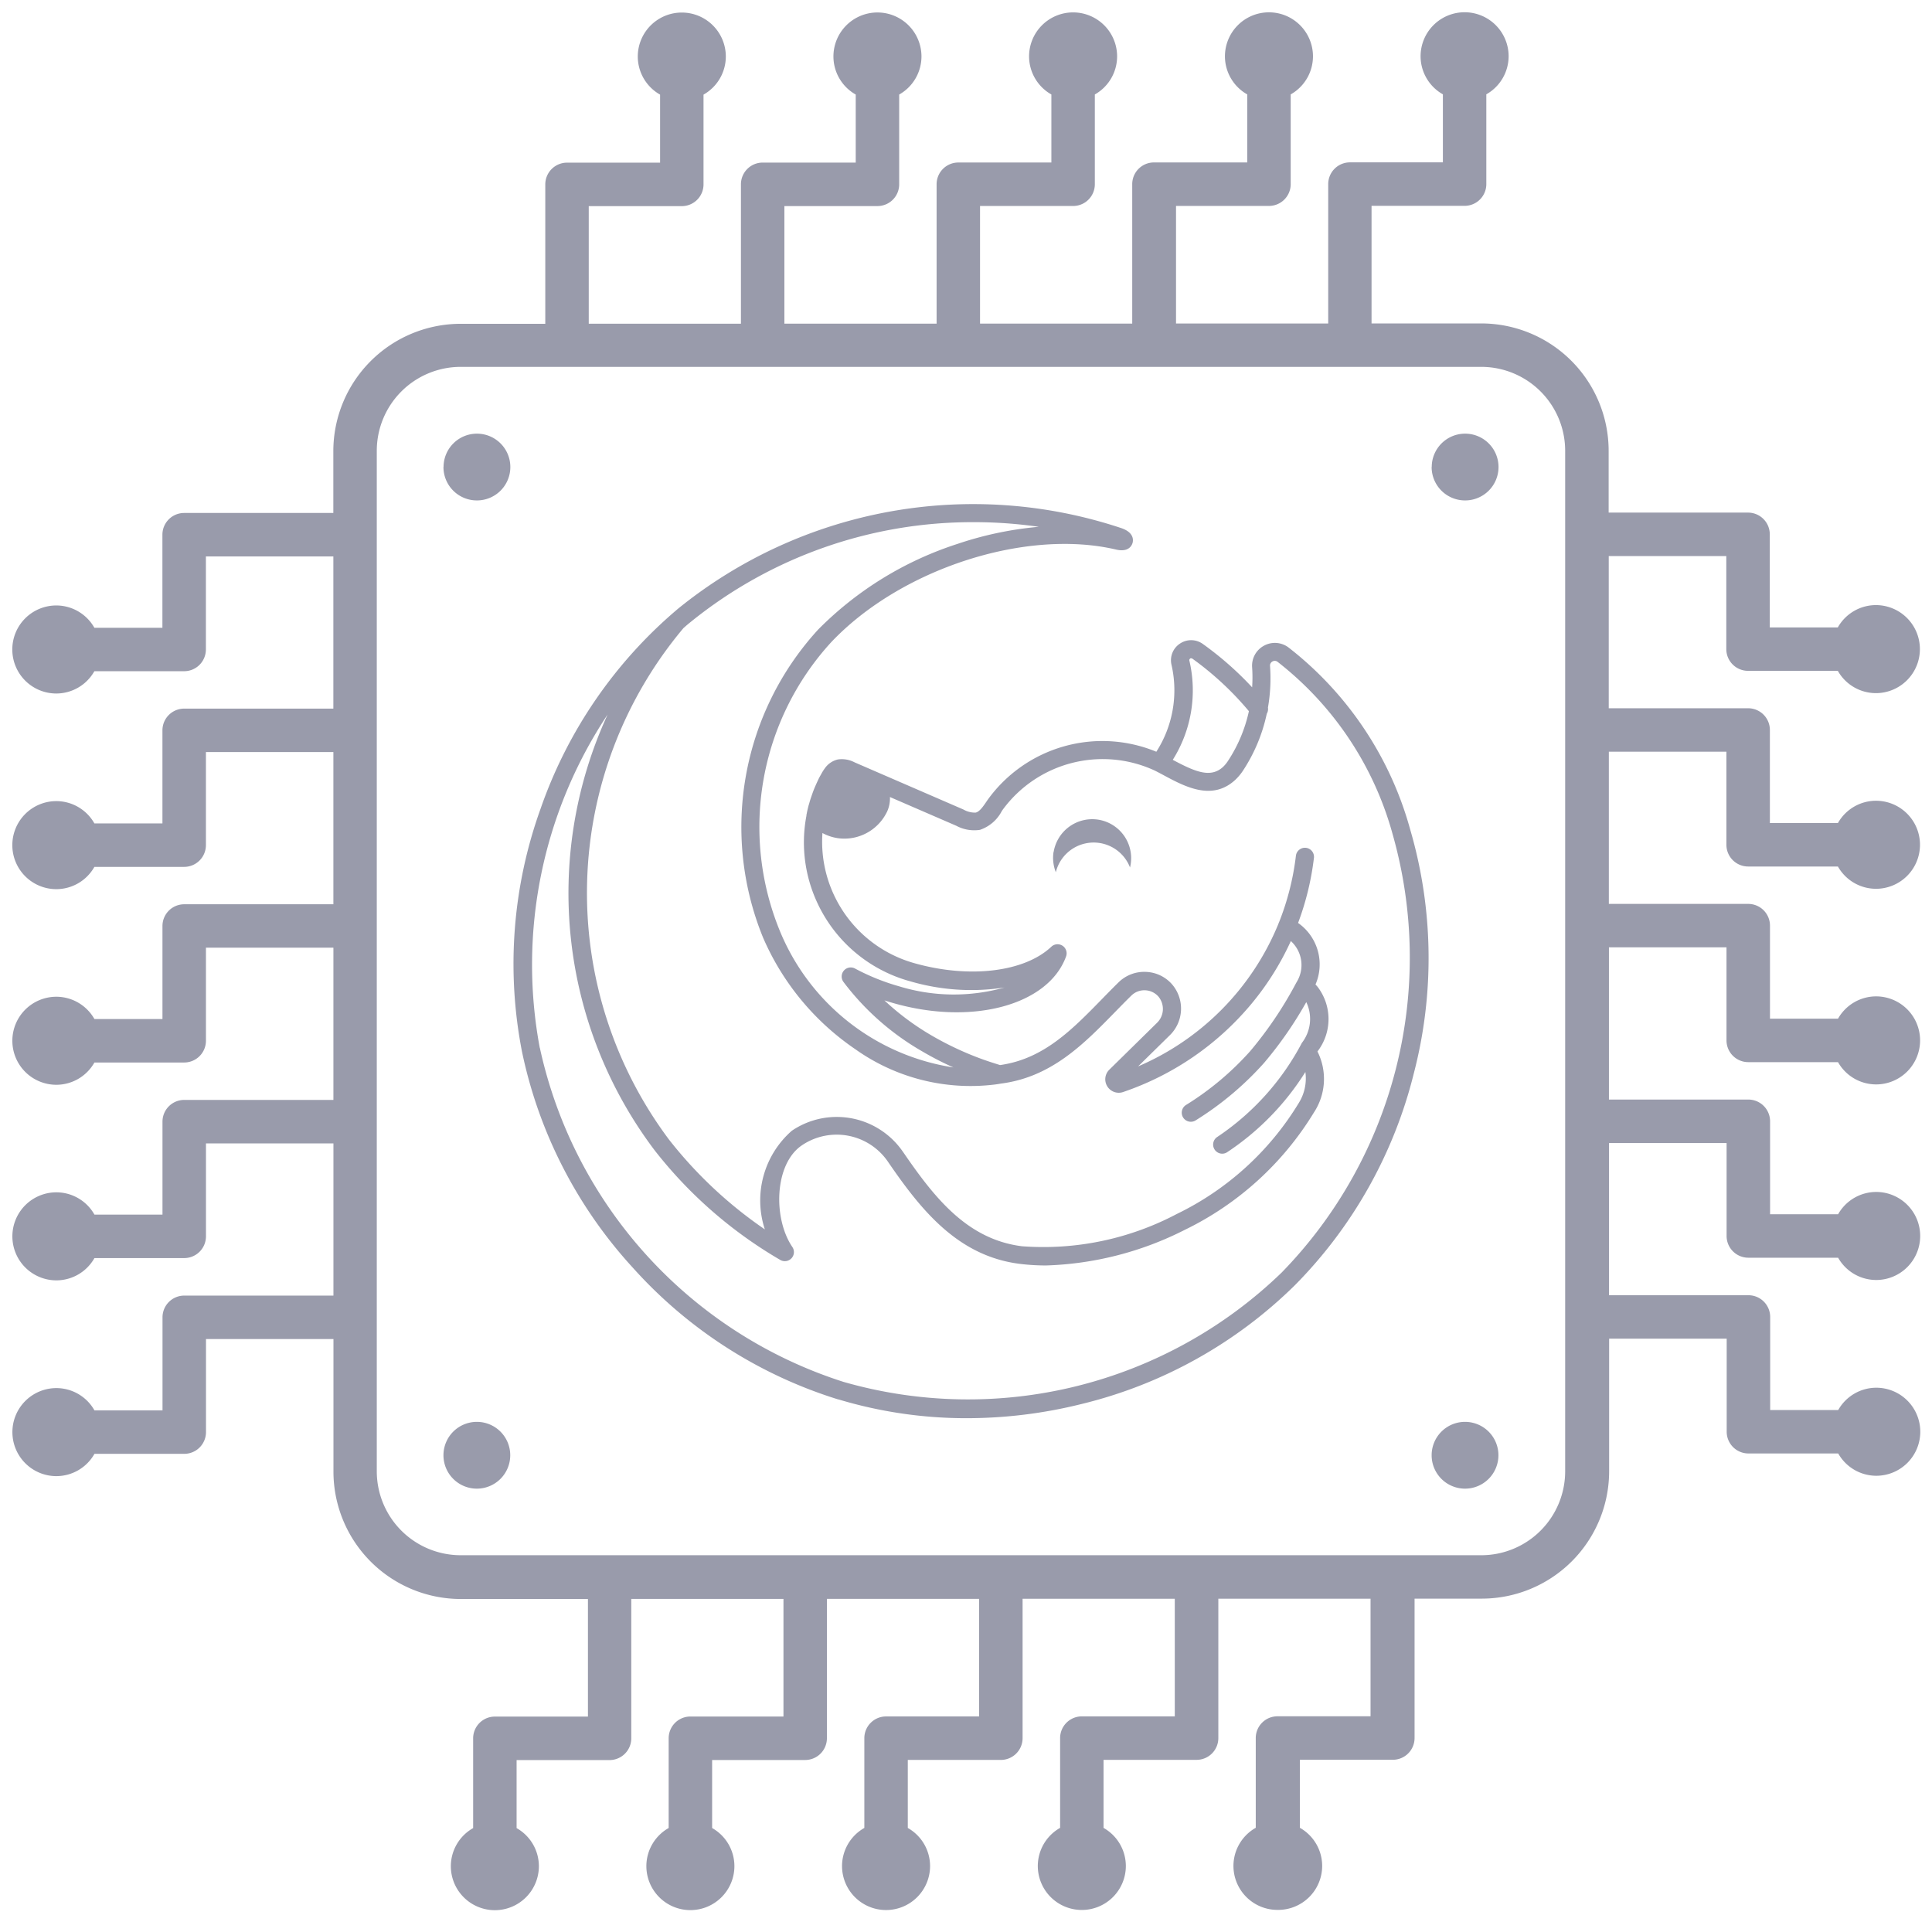
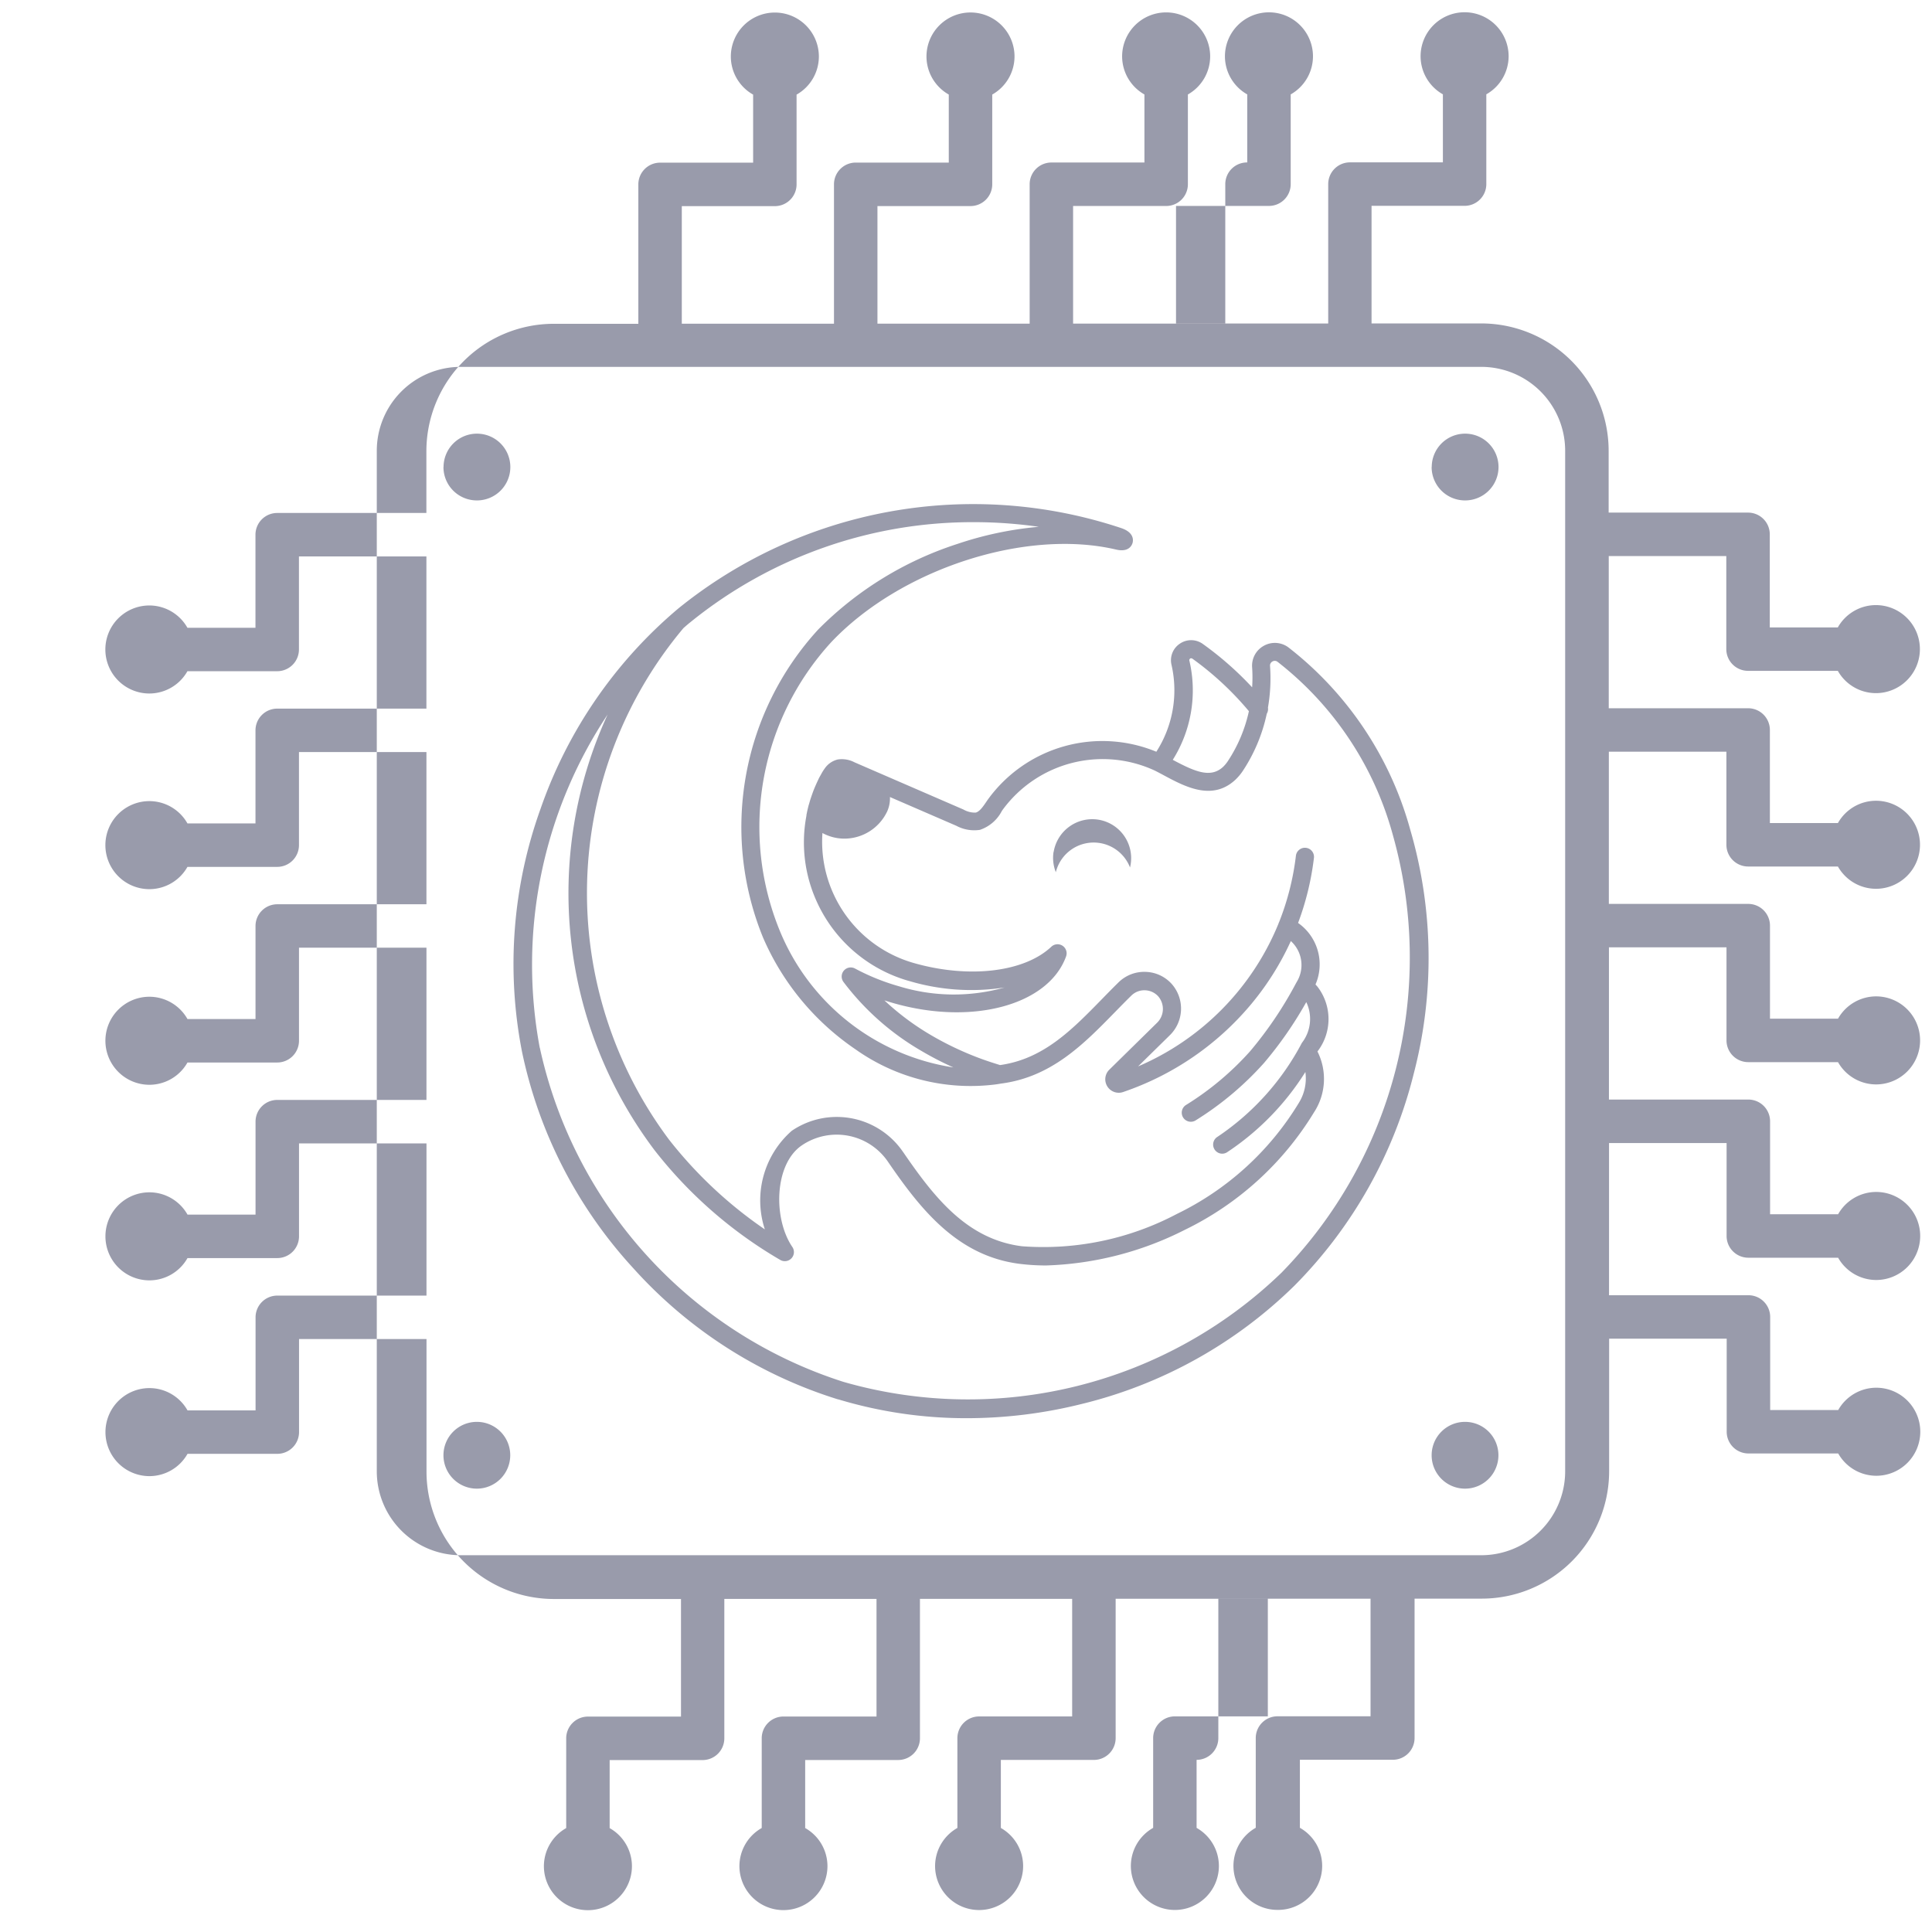
<svg xmlns="http://www.w3.org/2000/svg" width="79" height="78.594" viewBox="0 0 79 78.594">
-   <path id="Unión_6" data-name="Unión 6" d="M-420.564-407.61a1.793,1.793,0,0,1,.912-1.557v-3.67a.889.889,0,0,1,.889-.889h3.805v-4.808h-6.224v5.7a.89.89,0,0,1-.889.889h-3.805v2.782a1.792,1.792,0,0,1,.912,1.556,1.8,1.8,0,0,1-1.8,1.8,1.8,1.8,0,0,1-1.8-1.8,1.793,1.793,0,0,1,.912-1.557v-3.67a.889.889,0,0,1,.889-.889h3.8v-4.808h-6.223v5.7a.89.89,0,0,1-.889.889h-3.805v2.782a1.791,1.791,0,0,1,.911,1.556,1.8,1.8,0,0,1-1.8,1.8,1.8,1.8,0,0,1-1.8-1.8,1.793,1.793,0,0,1,.912-1.557v-3.67a.889.889,0,0,1,.888-.889h3.805v-4.808h-6.224v5.7a.889.889,0,0,1-.888.889h-3.805v2.782a1.791,1.791,0,0,1,.911,1.556,1.8,1.8,0,0,1-1.8,1.8,1.8,1.8,0,0,1-1.8-1.8,1.793,1.793,0,0,1,.912-1.557v-3.67a.889.889,0,0,1,.889-.889h3.805v-4.808h-6.223v5.7a.889.889,0,0,1-.889.889h-3.8v2.782a1.791,1.791,0,0,1,.911,1.556,1.8,1.8,0,0,1-1.8,1.8,1.8,1.8,0,0,1-1.8-1.8,1.793,1.793,0,0,1,.912-1.557v-3.67a.889.889,0,0,1,.889-.889h3.805v-4.808h-5.2a5.211,5.211,0,0,1-5.206-5.206v-5.423h-5.212v3.805a.889.889,0,0,1-.889.888h-3.671a1.792,1.792,0,0,1-1.556.912,1.8,1.8,0,0,1-1.8-1.8,1.8,1.8,0,0,1,1.8-1.8,1.79,1.79,0,0,1,1.556.912h2.782v-3.805a.889.889,0,0,1,.889-.889h6.1v-6.223h-5.212v3.8a.889.889,0,0,1-.889.889h-3.671a1.791,1.791,0,0,1-1.556.911,1.8,1.8,0,0,1-1.8-1.8,1.8,1.8,0,0,1,1.8-1.8,1.791,1.791,0,0,1,1.556.911h2.782v-3.8a.889.889,0,0,1,.889-.889h6.1v-6.224h-5.212v3.805a.89.89,0,0,1-.889.889h-3.671a1.791,1.791,0,0,1-1.556.911,1.8,1.8,0,0,1-1.8-1.8,1.8,1.8,0,0,1,1.8-1.8,1.792,1.792,0,0,1,1.556.912h2.782v-3.805a.889.889,0,0,1,.889-.888h6.1v-6.223h-5.212v3.805a.89.89,0,0,1-.889.889h-3.671a1.791,1.791,0,0,1-1.556.911,1.8,1.8,0,0,1-1.8-1.8,1.8,1.8,0,0,1,1.8-1.8,1.79,1.79,0,0,1,1.556.912h2.782v-3.805a.889.889,0,0,1,.889-.889h6.1v-6.223h-5.212v3.805a.889.889,0,0,1-.889.888h-3.671a1.792,1.792,0,0,1-1.556.912,1.8,1.8,0,0,1-1.8-1.8,1.8,1.8,0,0,1,1.8-1.8,1.791,1.791,0,0,1,1.556.912h2.782v-3.805a.889.889,0,0,1,.889-.889h6.1v-2.529a5.211,5.211,0,0,1,5.206-5.206h3.461v-5.7a.889.889,0,0,1,.889-.889h3.805v-2.782a1.791,1.791,0,0,1-.912-1.556,1.8,1.8,0,0,1,1.8-1.8,1.8,1.8,0,0,1,1.8,1.8,1.793,1.793,0,0,1-.912,1.556v3.671a.889.889,0,0,1-.888.889h-3.805v4.808h6.223v-5.7a.889.889,0,0,1,.889-.889h3.805v-2.782a1.791,1.791,0,0,1-.912-1.556,1.8,1.8,0,0,1,1.8-1.8,1.8,1.8,0,0,1,1.8,1.8,1.792,1.792,0,0,1-.911,1.556v3.671a.889.889,0,0,1-.889.889h-3.805v4.808h6.224v-5.7a.889.889,0,0,1,.888-.889h3.805v-2.782a1.793,1.793,0,0,1-.912-1.556,1.8,1.8,0,0,1,1.8-1.8,1.8,1.8,0,0,1,1.8,1.8,1.792,1.792,0,0,1-.911,1.556v3.671a.889.889,0,0,1-.889.889h-3.805v4.808h6.223v-5.7a.889.889,0,0,1,.889-.889H-420v-2.782a1.791,1.791,0,0,1-.912-1.556,1.8,1.8,0,0,1,1.8-1.8,1.8,1.8,0,0,1,1.8,1.8,1.792,1.792,0,0,1-.911,1.556v3.671a.889.889,0,0,1-.889.889h-3.8v4.808h6.223v-5.7a.889.889,0,0,1,.889-.889H-412v-2.782a1.791,1.791,0,0,1-.912-1.556,1.8,1.8,0,0,1,1.8-1.8,1.8,1.8,0,0,1,1.8,1.8,1.793,1.793,0,0,1-.912,1.556v3.671a.889.889,0,0,1-.888.889h-3.805v4.808h4.489a5.211,5.211,0,0,1,5.206,5.206v2.529h5.7a.889.889,0,0,1,.889.889v3.805h2.782a1.791,1.791,0,0,1,1.556-.912,1.8,1.8,0,0,1,1.8,1.8,1.8,1.8,0,0,1-1.8,1.8,1.792,1.792,0,0,1-1.556-.912h-3.671a.889.889,0,0,1-.889-.888v-3.805h-4.807v6.223h5.7a.889.889,0,0,1,.889.889v3.805h2.782a1.791,1.791,0,0,1,1.556-.912,1.8,1.8,0,0,1,1.8,1.8,1.8,1.8,0,0,1-1.8,1.8,1.791,1.791,0,0,1-1.556-.911h-3.671a.89.89,0,0,1-.889-.889v-3.805h-4.807v6.223h5.7a.889.889,0,0,1,.889.888v3.805h2.782a1.793,1.793,0,0,1,1.556-.912,1.8,1.8,0,0,1,1.8,1.8,1.8,1.8,0,0,1-1.8,1.8,1.791,1.791,0,0,1-1.556-.911h-3.671a.89.89,0,0,1-.889-.889v-3.805h-4.807v6.224h5.7a.889.889,0,0,1,.889.889v3.8h2.782a1.792,1.792,0,0,1,1.556-.911,1.8,1.8,0,0,1,1.8,1.8,1.8,1.8,0,0,1-1.8,1.8,1.791,1.791,0,0,1-1.556-.911h-3.671a.889.889,0,0,1-.889-.889v-3.8h-4.807v6.223h5.7a.889.889,0,0,1,.889.889v3.805h2.782a1.791,1.791,0,0,1,1.556-.912,1.8,1.8,0,0,1,1.8,1.8,1.8,1.8,0,0,1-1.8,1.8,1.792,1.792,0,0,1-1.556-.912h-3.671a.889.889,0,0,1-.889-.888v-3.805h-4.807v5.423a5.211,5.211,0,0,1-5.206,5.206h-2.75v5.7a.889.889,0,0,1-.889.889h-3.8v2.782a1.791,1.791,0,0,1,.911,1.556,1.8,1.8,0,0,1-1.8,1.8A1.8,1.8,0,0,1-420.564-407.61Zm-35.029-57.865v41.735a3.432,3.432,0,0,0,3.428,3.428h41.734A3.432,3.432,0,0,0-407-423.74v-41.735a3.432,3.432,0,0,0-3.428-3.428h-41.734A3.432,3.432,0,0,0-455.593-465.475ZM-412.46-424.4a1.365,1.365,0,0,1,1.366-1.365,1.365,1.365,0,0,1,1.365,1.365,1.366,1.366,0,0,1-1.365,1.366A1.366,1.366,0,0,1-412.46-424.4Zm-40.407,0a1.365,1.365,0,0,1,1.366-1.365,1.365,1.365,0,0,1,1.365,1.365,1.366,1.366,0,0,1-1.365,1.366A1.366,1.366,0,0,1-452.867-424.4Zm16.142-2.282a18.72,18.72,0,0,1-8.384-5.371,18.72,18.72,0,0,1-4.548-8.857,18.723,18.723,0,0,1,.762-9.927,18.727,18.727,0,0,1,5.648-8.2,19.167,19.167,0,0,1,18.1-3.272c.535.183.485.511.457.607s-.156.391-.674.269c-3.7-.869-8.809.792-11.643,3.783a11.192,11.192,0,0,0-2.109,11.8,9.168,9.168,0,0,0,7.1,5.592,12.84,12.84,0,0,1-1.283-.661,10.717,10.717,0,0,1-3.212-2.835.371.371,0,0,1,.018-.464.37.37,0,0,1,.456-.083,8.985,8.985,0,0,0,1.8.726,7.637,7.637,0,0,0,4.312.049,8.886,8.886,0,0,1-3.89-.263l-.049-.013a5.9,5.9,0,0,1-3.722-3.2,5.839,5.839,0,0,1-.439-3.547.227.227,0,0,1,.005-.05c0-.021.01-.042.014-.063l0-.012c.021-.1.043-.193.068-.288,0-.018.012-.035.016-.052.023-.083.046-.165.073-.247.014-.041.029-.08.042-.122.021-.059.041-.118.063-.176.036-.094.076-.188.118-.281l.006-.015c.028-.061.057-.123.086-.185s.063-.125.1-.186a1.981,1.981,0,0,1,.158-.257.9.9,0,0,1,.535-.367,1.12,1.12,0,0,1,.686.118l4.451,1.929a.942.942,0,0,0,.5.126c.161-.039.307-.253.447-.46l.04-.059a5.779,5.779,0,0,1,6.9-1.97,4.653,4.653,0,0,0,.62-3.553.814.814,0,0,1,.345-.868.816.816,0,0,1,.936.014A13.33,13.33,0,0,1-419.8-455.8a6.11,6.11,0,0,0,0-.812.928.928,0,0,1,.479-.887.926.926,0,0,1,1,.063,14.19,14.19,0,0,1,4.988,7.464,18.72,18.72,0,0,1,.145,9.955,18.715,18.715,0,0,1-4.879,8.68,18.728,18.728,0,0,1-8.7,4.84,19.438,19.438,0,0,1-4.7.582A18.111,18.111,0,0,1-436.725-426.686Zm-12.2-14.374A18.454,18.454,0,0,0-436.51-427.4a18.448,18.448,0,0,0,17.915-4.468,18.451,18.451,0,0,0,4.547-17.9,13.444,13.444,0,0,0-4.714-7.076.185.185,0,0,0-.206-.013.188.188,0,0,0-.1.185,6.967,6.967,0,0,1-.085,1.7.379.379,0,0,1-.049.255,6.8,6.8,0,0,1-.956,2.3,2.138,2.138,0,0,1-.337.406c-.944.866-2.047.276-2.932-.2-.12-.064-.238-.127-.354-.185a5.071,5.071,0,0,0-6.217,1.6l-.039.057a1.573,1.573,0,0,1-.892.767,1.553,1.553,0,0,1-.968-.167l-2.713-1.175a1.291,1.291,0,0,1-.123.611l-.013.024a1.936,1.936,0,0,1-1.729,1.066,1.855,1.855,0,0,1-.518-.074,1.929,1.929,0,0,1-.377-.155,5.131,5.131,0,0,0,.46,2.509,5.162,5.162,0,0,0,3.254,2.8l.045.013c2.248.635,4.5.365,5.6-.673a.371.371,0,0,1,.458-.04.37.37,0,0,1,.145.437c-.721,1.985-3.809,2.828-7.028,1.918q-.2-.057-.4-.121a10.653,10.653,0,0,0,1.91,1.424,12.764,12.764,0,0,0,1.948.928c.31.117.621.216.871.293,1.773-.248,2.934-1.436,4.161-2.692.221-.227.451-.462.681-.688a1.5,1.5,0,0,1,1.106-.431,1.493,1.493,0,0,1,1.076.5,1.522,1.522,0,0,1-.092,2.1l-1.288,1.265a10.778,10.778,0,0,0,5.739-5.833.357.357,0,0,1,.028-.07,10.793,10.793,0,0,0,.686-2.709.372.372,0,0,1,.412-.325.371.371,0,0,1,.325.413,11.412,11.412,0,0,1-.648,2.659,2.067,2.067,0,0,1,.712,2.516c.026.028.053.058.082.091a2.168,2.168,0,0,1,0,2.646l0,.006a2.493,2.493,0,0,1-.143,2.485,12.644,12.644,0,0,1-5.286,4.806,13.427,13.427,0,0,1-5.669,1.455,8.7,8.7,0,0,1-1.087-.067c-2.546-.323-4.053-2.239-5.378-4.173a2.538,2.538,0,0,0-3.524-.67c-1.131.77-1.177,2.993-.387,4.154a.37.37,0,0,1-.034.461.371.371,0,0,1-.456.071,18,18,0,0,1-5.14-4.483,17.456,17.456,0,0,1-1.923-17.821A18.481,18.481,0,0,0-448.929-441.06Zm14.852,4.255c1.28,1.868,2.616,3.57,4.857,3.855a11.683,11.683,0,0,0,6.335-1.319,11.894,11.894,0,0,0,4.978-4.522,1.9,1.9,0,0,0,.28-1.283,10.84,10.84,0,0,1-3.2,3.28.365.365,0,0,1-.2.059.371.371,0,0,1-.313-.172.372.372,0,0,1,.112-.513,10.5,10.5,0,0,0,3.458-3.845,1.594,1.594,0,0,0,.18-1.667,15.724,15.724,0,0,1-1.727,2.487,12.778,12.778,0,0,1-2.791,2.345.372.372,0,0,1-.514-.109.372.372,0,0,1,.109-.514,11.9,11.9,0,0,0,2.633-2.208,15.726,15.726,0,0,0,1.88-2.792l.008-.011.005-.012a1.325,1.325,0,0,0-.234-1.683,11.413,11.413,0,0,1-1.616,2.573,11.744,11.744,0,0,1-5.241,3.6.54.54,0,0,1-.18.03.552.552,0,0,1-.469-.262.549.549,0,0,1,.084-.682l1.947-1.913a.79.79,0,0,0,.059-1.077.758.758,0,0,0-.546-.256.756.756,0,0,0-.562.219c-.225.22-.452.453-.671.677-1.277,1.307-2.6,2.659-4.667,2.92-.077.014-.153.026-.231.036a8.136,8.136,0,0,1-5.718-1.444,10.6,10.6,0,0,1-3.769-4.559,11.955,11.955,0,0,1,2.253-12.6,14.114,14.114,0,0,1,5.692-3.5,14.3,14.3,0,0,1,3.327-.7,18.307,18.307,0,0,0-2.634-.19,18.308,18.308,0,0,0-11.61,4.09c-.1.079-.192.16-.285.242a16.837,16.837,0,0,0-.591,20.913,17.567,17.567,0,0,0,3.92,3.673,3.788,3.788,0,0,1,1.1-4.031,3.261,3.261,0,0,1,1.84-.567A3.279,3.279,0,0,1-434.077-436.805Zm11.74-20.172a.071.071,0,0,0-.033.083,5.333,5.333,0,0,1-.679,4.055c.906.483,1.541.76,2.054.291a1.383,1.383,0,0,0,.216-.266,6.02,6.02,0,0,0,.843-2.014,12.59,12.59,0,0,0-2.309-2.146.079.079,0,0,0-.047-.017A.083.083,0,0,0-422.338-456.977Zm-5.583,7.906a1.6,1.6,0,0,1,1.828-1.321,1.594,1.594,0,0,1,1.321,1.827c-.007.043-.016.085-.026.128a1.594,1.594,0,0,0-1.234-1,1.594,1.594,0,0,0-1.8,1.193A1.588,1.588,0,0,1-427.92-449.071Zm15.46-15.74a1.365,1.365,0,0,1,1.366-1.365,1.365,1.365,0,0,1,1.365,1.365,1.365,1.365,0,0,1-1.365,1.365A1.365,1.365,0,0,1-412.46-464.811Zm-40.407,0a1.365,1.365,0,0,1,1.366-1.365,1.365,1.365,0,0,1,1.365,1.365,1.365,1.365,0,0,1-1.365,1.365A1.365,1.365,0,0,1-452.867-464.811Z" transform="translate(471 483.904)" fill="#999bab" stroke="rgba(0,0,0,0)" stroke-miterlimit="10" stroke-width="1" />
+   <path id="Unión_6" data-name="Unión 6" d="M-420.564-407.61a1.793,1.793,0,0,1,.912-1.557v-3.67a.889.889,0,0,1,.889-.889h3.805v-4.808h-6.224v5.7a.89.89,0,0,1-.889.889v2.782a1.792,1.792,0,0,1,.912,1.556,1.8,1.8,0,0,1-1.8,1.8,1.8,1.8,0,0,1-1.8-1.8,1.793,1.793,0,0,1,.912-1.557v-3.67a.889.889,0,0,1,.889-.889h3.8v-4.808h-6.223v5.7a.89.89,0,0,1-.889.889h-3.805v2.782a1.791,1.791,0,0,1,.911,1.556,1.8,1.8,0,0,1-1.8,1.8,1.8,1.8,0,0,1-1.8-1.8,1.793,1.793,0,0,1,.912-1.557v-3.67a.889.889,0,0,1,.888-.889h3.805v-4.808h-6.224v5.7a.889.889,0,0,1-.888.889h-3.805v2.782a1.791,1.791,0,0,1,.911,1.556,1.8,1.8,0,0,1-1.8,1.8,1.8,1.8,0,0,1-1.8-1.8,1.793,1.793,0,0,1,.912-1.557v-3.67a.889.889,0,0,1,.889-.889h3.805v-4.808h-6.223v5.7a.889.889,0,0,1-.889.889h-3.8v2.782a1.791,1.791,0,0,1,.911,1.556,1.8,1.8,0,0,1-1.8,1.8,1.8,1.8,0,0,1-1.8-1.8,1.793,1.793,0,0,1,.912-1.557v-3.67a.889.889,0,0,1,.889-.889h3.805v-4.808h-5.2a5.211,5.211,0,0,1-5.206-5.206v-5.423h-5.212v3.805a.889.889,0,0,1-.889.888h-3.671a1.792,1.792,0,0,1-1.556.912,1.8,1.8,0,0,1-1.8-1.8,1.8,1.8,0,0,1,1.8-1.8,1.79,1.79,0,0,1,1.556.912h2.782v-3.805a.889.889,0,0,1,.889-.889h6.1v-6.223h-5.212v3.8a.889.889,0,0,1-.889.889h-3.671a1.791,1.791,0,0,1-1.556.911,1.8,1.8,0,0,1-1.8-1.8,1.8,1.8,0,0,1,1.8-1.8,1.791,1.791,0,0,1,1.556.911h2.782v-3.8a.889.889,0,0,1,.889-.889h6.1v-6.224h-5.212v3.805a.89.89,0,0,1-.889.889h-3.671a1.791,1.791,0,0,1-1.556.911,1.8,1.8,0,0,1-1.8-1.8,1.8,1.8,0,0,1,1.8-1.8,1.792,1.792,0,0,1,1.556.912h2.782v-3.805a.889.889,0,0,1,.889-.888h6.1v-6.223h-5.212v3.805a.89.89,0,0,1-.889.889h-3.671a1.791,1.791,0,0,1-1.556.911,1.8,1.8,0,0,1-1.8-1.8,1.8,1.8,0,0,1,1.8-1.8,1.79,1.79,0,0,1,1.556.912h2.782v-3.805a.889.889,0,0,1,.889-.889h6.1v-6.223h-5.212v3.805a.889.889,0,0,1-.889.888h-3.671a1.792,1.792,0,0,1-1.556.912,1.8,1.8,0,0,1-1.8-1.8,1.8,1.8,0,0,1,1.8-1.8,1.791,1.791,0,0,1,1.556.912h2.782v-3.805a.889.889,0,0,1,.889-.889h6.1v-2.529a5.211,5.211,0,0,1,5.206-5.206h3.461v-5.7a.889.889,0,0,1,.889-.889h3.805v-2.782a1.791,1.791,0,0,1-.912-1.556,1.8,1.8,0,0,1,1.8-1.8,1.8,1.8,0,0,1,1.8,1.8,1.793,1.793,0,0,1-.912,1.556v3.671a.889.889,0,0,1-.888.889h-3.805v4.808h6.223v-5.7a.889.889,0,0,1,.889-.889h3.805v-2.782a1.791,1.791,0,0,1-.912-1.556,1.8,1.8,0,0,1,1.8-1.8,1.8,1.8,0,0,1,1.8,1.8,1.792,1.792,0,0,1-.911,1.556v3.671a.889.889,0,0,1-.889.889h-3.805v4.808h6.224v-5.7a.889.889,0,0,1,.888-.889h3.805v-2.782a1.793,1.793,0,0,1-.912-1.556,1.8,1.8,0,0,1,1.8-1.8,1.8,1.8,0,0,1,1.8,1.8,1.792,1.792,0,0,1-.911,1.556v3.671a.889.889,0,0,1-.889.889h-3.805v4.808h6.223v-5.7a.889.889,0,0,1,.889-.889H-420v-2.782a1.791,1.791,0,0,1-.912-1.556,1.8,1.8,0,0,1,1.8-1.8,1.8,1.8,0,0,1,1.8,1.8,1.792,1.792,0,0,1-.911,1.556v3.671a.889.889,0,0,1-.889.889h-3.8v4.808h6.223v-5.7a.889.889,0,0,1,.889-.889H-412v-2.782a1.791,1.791,0,0,1-.912-1.556,1.8,1.8,0,0,1,1.8-1.8,1.8,1.8,0,0,1,1.8,1.8,1.793,1.793,0,0,1-.912,1.556v3.671a.889.889,0,0,1-.888.889h-3.805v4.808h4.489a5.211,5.211,0,0,1,5.206,5.206v2.529h5.7a.889.889,0,0,1,.889.889v3.805h2.782a1.791,1.791,0,0,1,1.556-.912,1.8,1.8,0,0,1,1.8,1.8,1.8,1.8,0,0,1-1.8,1.8,1.792,1.792,0,0,1-1.556-.912h-3.671a.889.889,0,0,1-.889-.888v-3.805h-4.807v6.223h5.7a.889.889,0,0,1,.889.889v3.805h2.782a1.791,1.791,0,0,1,1.556-.912,1.8,1.8,0,0,1,1.8,1.8,1.8,1.8,0,0,1-1.8,1.8,1.791,1.791,0,0,1-1.556-.911h-3.671a.89.89,0,0,1-.889-.889v-3.805h-4.807v6.223h5.7a.889.889,0,0,1,.889.888v3.805h2.782a1.793,1.793,0,0,1,1.556-.912,1.8,1.8,0,0,1,1.8,1.8,1.8,1.8,0,0,1-1.8,1.8,1.791,1.791,0,0,1-1.556-.911h-3.671a.89.89,0,0,1-.889-.889v-3.805h-4.807v6.224h5.7a.889.889,0,0,1,.889.889v3.8h2.782a1.792,1.792,0,0,1,1.556-.911,1.8,1.8,0,0,1,1.8,1.8,1.8,1.8,0,0,1-1.8,1.8,1.791,1.791,0,0,1-1.556-.911h-3.671a.889.889,0,0,1-.889-.889v-3.8h-4.807v6.223h5.7a.889.889,0,0,1,.889.889v3.805h2.782a1.791,1.791,0,0,1,1.556-.912,1.8,1.8,0,0,1,1.8,1.8,1.8,1.8,0,0,1-1.8,1.8,1.792,1.792,0,0,1-1.556-.912h-3.671a.889.889,0,0,1-.889-.888v-3.805h-4.807v5.423a5.211,5.211,0,0,1-5.206,5.206h-2.75v5.7a.889.889,0,0,1-.889.889h-3.8v2.782a1.791,1.791,0,0,1,.911,1.556,1.8,1.8,0,0,1-1.8,1.8A1.8,1.8,0,0,1-420.564-407.61Zm-35.029-57.865v41.735a3.432,3.432,0,0,0,3.428,3.428h41.734A3.432,3.432,0,0,0-407-423.74v-41.735a3.432,3.432,0,0,0-3.428-3.428h-41.734A3.432,3.432,0,0,0-455.593-465.475ZM-412.46-424.4a1.365,1.365,0,0,1,1.366-1.365,1.365,1.365,0,0,1,1.365,1.365,1.366,1.366,0,0,1-1.365,1.366A1.366,1.366,0,0,1-412.46-424.4Zm-40.407,0a1.365,1.365,0,0,1,1.366-1.365,1.365,1.365,0,0,1,1.365,1.365,1.366,1.366,0,0,1-1.365,1.366A1.366,1.366,0,0,1-452.867-424.4Zm16.142-2.282a18.72,18.72,0,0,1-8.384-5.371,18.72,18.72,0,0,1-4.548-8.857,18.723,18.723,0,0,1,.762-9.927,18.727,18.727,0,0,1,5.648-8.2,19.167,19.167,0,0,1,18.1-3.272c.535.183.485.511.457.607s-.156.391-.674.269c-3.7-.869-8.809.792-11.643,3.783a11.192,11.192,0,0,0-2.109,11.8,9.168,9.168,0,0,0,7.1,5.592,12.84,12.84,0,0,1-1.283-.661,10.717,10.717,0,0,1-3.212-2.835.371.371,0,0,1,.018-.464.37.37,0,0,1,.456-.083,8.985,8.985,0,0,0,1.8.726,7.637,7.637,0,0,0,4.312.049,8.886,8.886,0,0,1-3.89-.263l-.049-.013a5.9,5.9,0,0,1-3.722-3.2,5.839,5.839,0,0,1-.439-3.547.227.227,0,0,1,.005-.05c0-.021.01-.042.014-.063l0-.012c.021-.1.043-.193.068-.288,0-.018.012-.035.016-.052.023-.083.046-.165.073-.247.014-.041.029-.08.042-.122.021-.059.041-.118.063-.176.036-.094.076-.188.118-.281l.006-.015c.028-.061.057-.123.086-.185s.063-.125.1-.186a1.981,1.981,0,0,1,.158-.257.9.9,0,0,1,.535-.367,1.12,1.12,0,0,1,.686.118l4.451,1.929a.942.942,0,0,0,.5.126c.161-.039.307-.253.447-.46l.04-.059a5.779,5.779,0,0,1,6.9-1.97,4.653,4.653,0,0,0,.62-3.553.814.814,0,0,1,.345-.868.816.816,0,0,1,.936.014A13.33,13.33,0,0,1-419.8-455.8a6.11,6.11,0,0,0,0-.812.928.928,0,0,1,.479-.887.926.926,0,0,1,1,.063,14.19,14.19,0,0,1,4.988,7.464,18.72,18.72,0,0,1,.145,9.955,18.715,18.715,0,0,1-4.879,8.68,18.728,18.728,0,0,1-8.7,4.84,19.438,19.438,0,0,1-4.7.582A18.111,18.111,0,0,1-436.725-426.686Zm-12.2-14.374A18.454,18.454,0,0,0-436.51-427.4a18.448,18.448,0,0,0,17.915-4.468,18.451,18.451,0,0,0,4.547-17.9,13.444,13.444,0,0,0-4.714-7.076.185.185,0,0,0-.206-.013.188.188,0,0,0-.1.185,6.967,6.967,0,0,1-.085,1.7.379.379,0,0,1-.049.255,6.8,6.8,0,0,1-.956,2.3,2.138,2.138,0,0,1-.337.406c-.944.866-2.047.276-2.932-.2-.12-.064-.238-.127-.354-.185a5.071,5.071,0,0,0-6.217,1.6l-.039.057a1.573,1.573,0,0,1-.892.767,1.553,1.553,0,0,1-.968-.167l-2.713-1.175a1.291,1.291,0,0,1-.123.611l-.013.024a1.936,1.936,0,0,1-1.729,1.066,1.855,1.855,0,0,1-.518-.074,1.929,1.929,0,0,1-.377-.155,5.131,5.131,0,0,0,.46,2.509,5.162,5.162,0,0,0,3.254,2.8l.045.013c2.248.635,4.5.365,5.6-.673a.371.371,0,0,1,.458-.04.37.37,0,0,1,.145.437c-.721,1.985-3.809,2.828-7.028,1.918q-.2-.057-.4-.121a10.653,10.653,0,0,0,1.91,1.424,12.764,12.764,0,0,0,1.948.928c.31.117.621.216.871.293,1.773-.248,2.934-1.436,4.161-2.692.221-.227.451-.462.681-.688a1.5,1.5,0,0,1,1.106-.431,1.493,1.493,0,0,1,1.076.5,1.522,1.522,0,0,1-.092,2.1l-1.288,1.265a10.778,10.778,0,0,0,5.739-5.833.357.357,0,0,1,.028-.07,10.793,10.793,0,0,0,.686-2.709.372.372,0,0,1,.412-.325.371.371,0,0,1,.325.413,11.412,11.412,0,0,1-.648,2.659,2.067,2.067,0,0,1,.712,2.516c.026.028.053.058.082.091a2.168,2.168,0,0,1,0,2.646l0,.006a2.493,2.493,0,0,1-.143,2.485,12.644,12.644,0,0,1-5.286,4.806,13.427,13.427,0,0,1-5.669,1.455,8.7,8.7,0,0,1-1.087-.067c-2.546-.323-4.053-2.239-5.378-4.173a2.538,2.538,0,0,0-3.524-.67c-1.131.77-1.177,2.993-.387,4.154a.37.37,0,0,1-.034.461.371.371,0,0,1-.456.071,18,18,0,0,1-5.14-4.483,17.456,17.456,0,0,1-1.923-17.821A18.481,18.481,0,0,0-448.929-441.06Zm14.852,4.255c1.28,1.868,2.616,3.57,4.857,3.855a11.683,11.683,0,0,0,6.335-1.319,11.894,11.894,0,0,0,4.978-4.522,1.9,1.9,0,0,0,.28-1.283,10.84,10.84,0,0,1-3.2,3.28.365.365,0,0,1-.2.059.371.371,0,0,1-.313-.172.372.372,0,0,1,.112-.513,10.5,10.5,0,0,0,3.458-3.845,1.594,1.594,0,0,0,.18-1.667,15.724,15.724,0,0,1-1.727,2.487,12.778,12.778,0,0,1-2.791,2.345.372.372,0,0,1-.514-.109.372.372,0,0,1,.109-.514,11.9,11.9,0,0,0,2.633-2.208,15.726,15.726,0,0,0,1.88-2.792l.008-.011.005-.012a1.325,1.325,0,0,0-.234-1.683,11.413,11.413,0,0,1-1.616,2.573,11.744,11.744,0,0,1-5.241,3.6.54.54,0,0,1-.18.03.552.552,0,0,1-.469-.262.549.549,0,0,1,.084-.682l1.947-1.913a.79.79,0,0,0,.059-1.077.758.758,0,0,0-.546-.256.756.756,0,0,0-.562.219c-.225.22-.452.453-.671.677-1.277,1.307-2.6,2.659-4.667,2.92-.077.014-.153.026-.231.036a8.136,8.136,0,0,1-5.718-1.444,10.6,10.6,0,0,1-3.769-4.559,11.955,11.955,0,0,1,2.253-12.6,14.114,14.114,0,0,1,5.692-3.5,14.3,14.3,0,0,1,3.327-.7,18.307,18.307,0,0,0-2.634-.19,18.308,18.308,0,0,0-11.61,4.09c-.1.079-.192.16-.285.242a16.837,16.837,0,0,0-.591,20.913,17.567,17.567,0,0,0,3.92,3.673,3.788,3.788,0,0,1,1.1-4.031,3.261,3.261,0,0,1,1.84-.567A3.279,3.279,0,0,1-434.077-436.805Zm11.74-20.172a.071.071,0,0,0-.033.083,5.333,5.333,0,0,1-.679,4.055c.906.483,1.541.76,2.054.291a1.383,1.383,0,0,0,.216-.266,6.02,6.02,0,0,0,.843-2.014,12.59,12.59,0,0,0-2.309-2.146.079.079,0,0,0-.047-.017A.083.083,0,0,0-422.338-456.977Zm-5.583,7.906a1.6,1.6,0,0,1,1.828-1.321,1.594,1.594,0,0,1,1.321,1.827c-.007.043-.016.085-.026.128a1.594,1.594,0,0,0-1.234-1,1.594,1.594,0,0,0-1.8,1.193A1.588,1.588,0,0,1-427.92-449.071Zm15.46-15.74a1.365,1.365,0,0,1,1.366-1.365,1.365,1.365,0,0,1,1.365,1.365,1.365,1.365,0,0,1-1.365,1.365A1.365,1.365,0,0,1-412.46-464.811Zm-40.407,0a1.365,1.365,0,0,1,1.366-1.365,1.365,1.365,0,0,1,1.365,1.365,1.365,1.365,0,0,1-1.365,1.365A1.365,1.365,0,0,1-452.867-464.811Z" transform="translate(471 483.904)" fill="#999bab" stroke="rgba(0,0,0,0)" stroke-miterlimit="10" stroke-width="1" />
</svg>